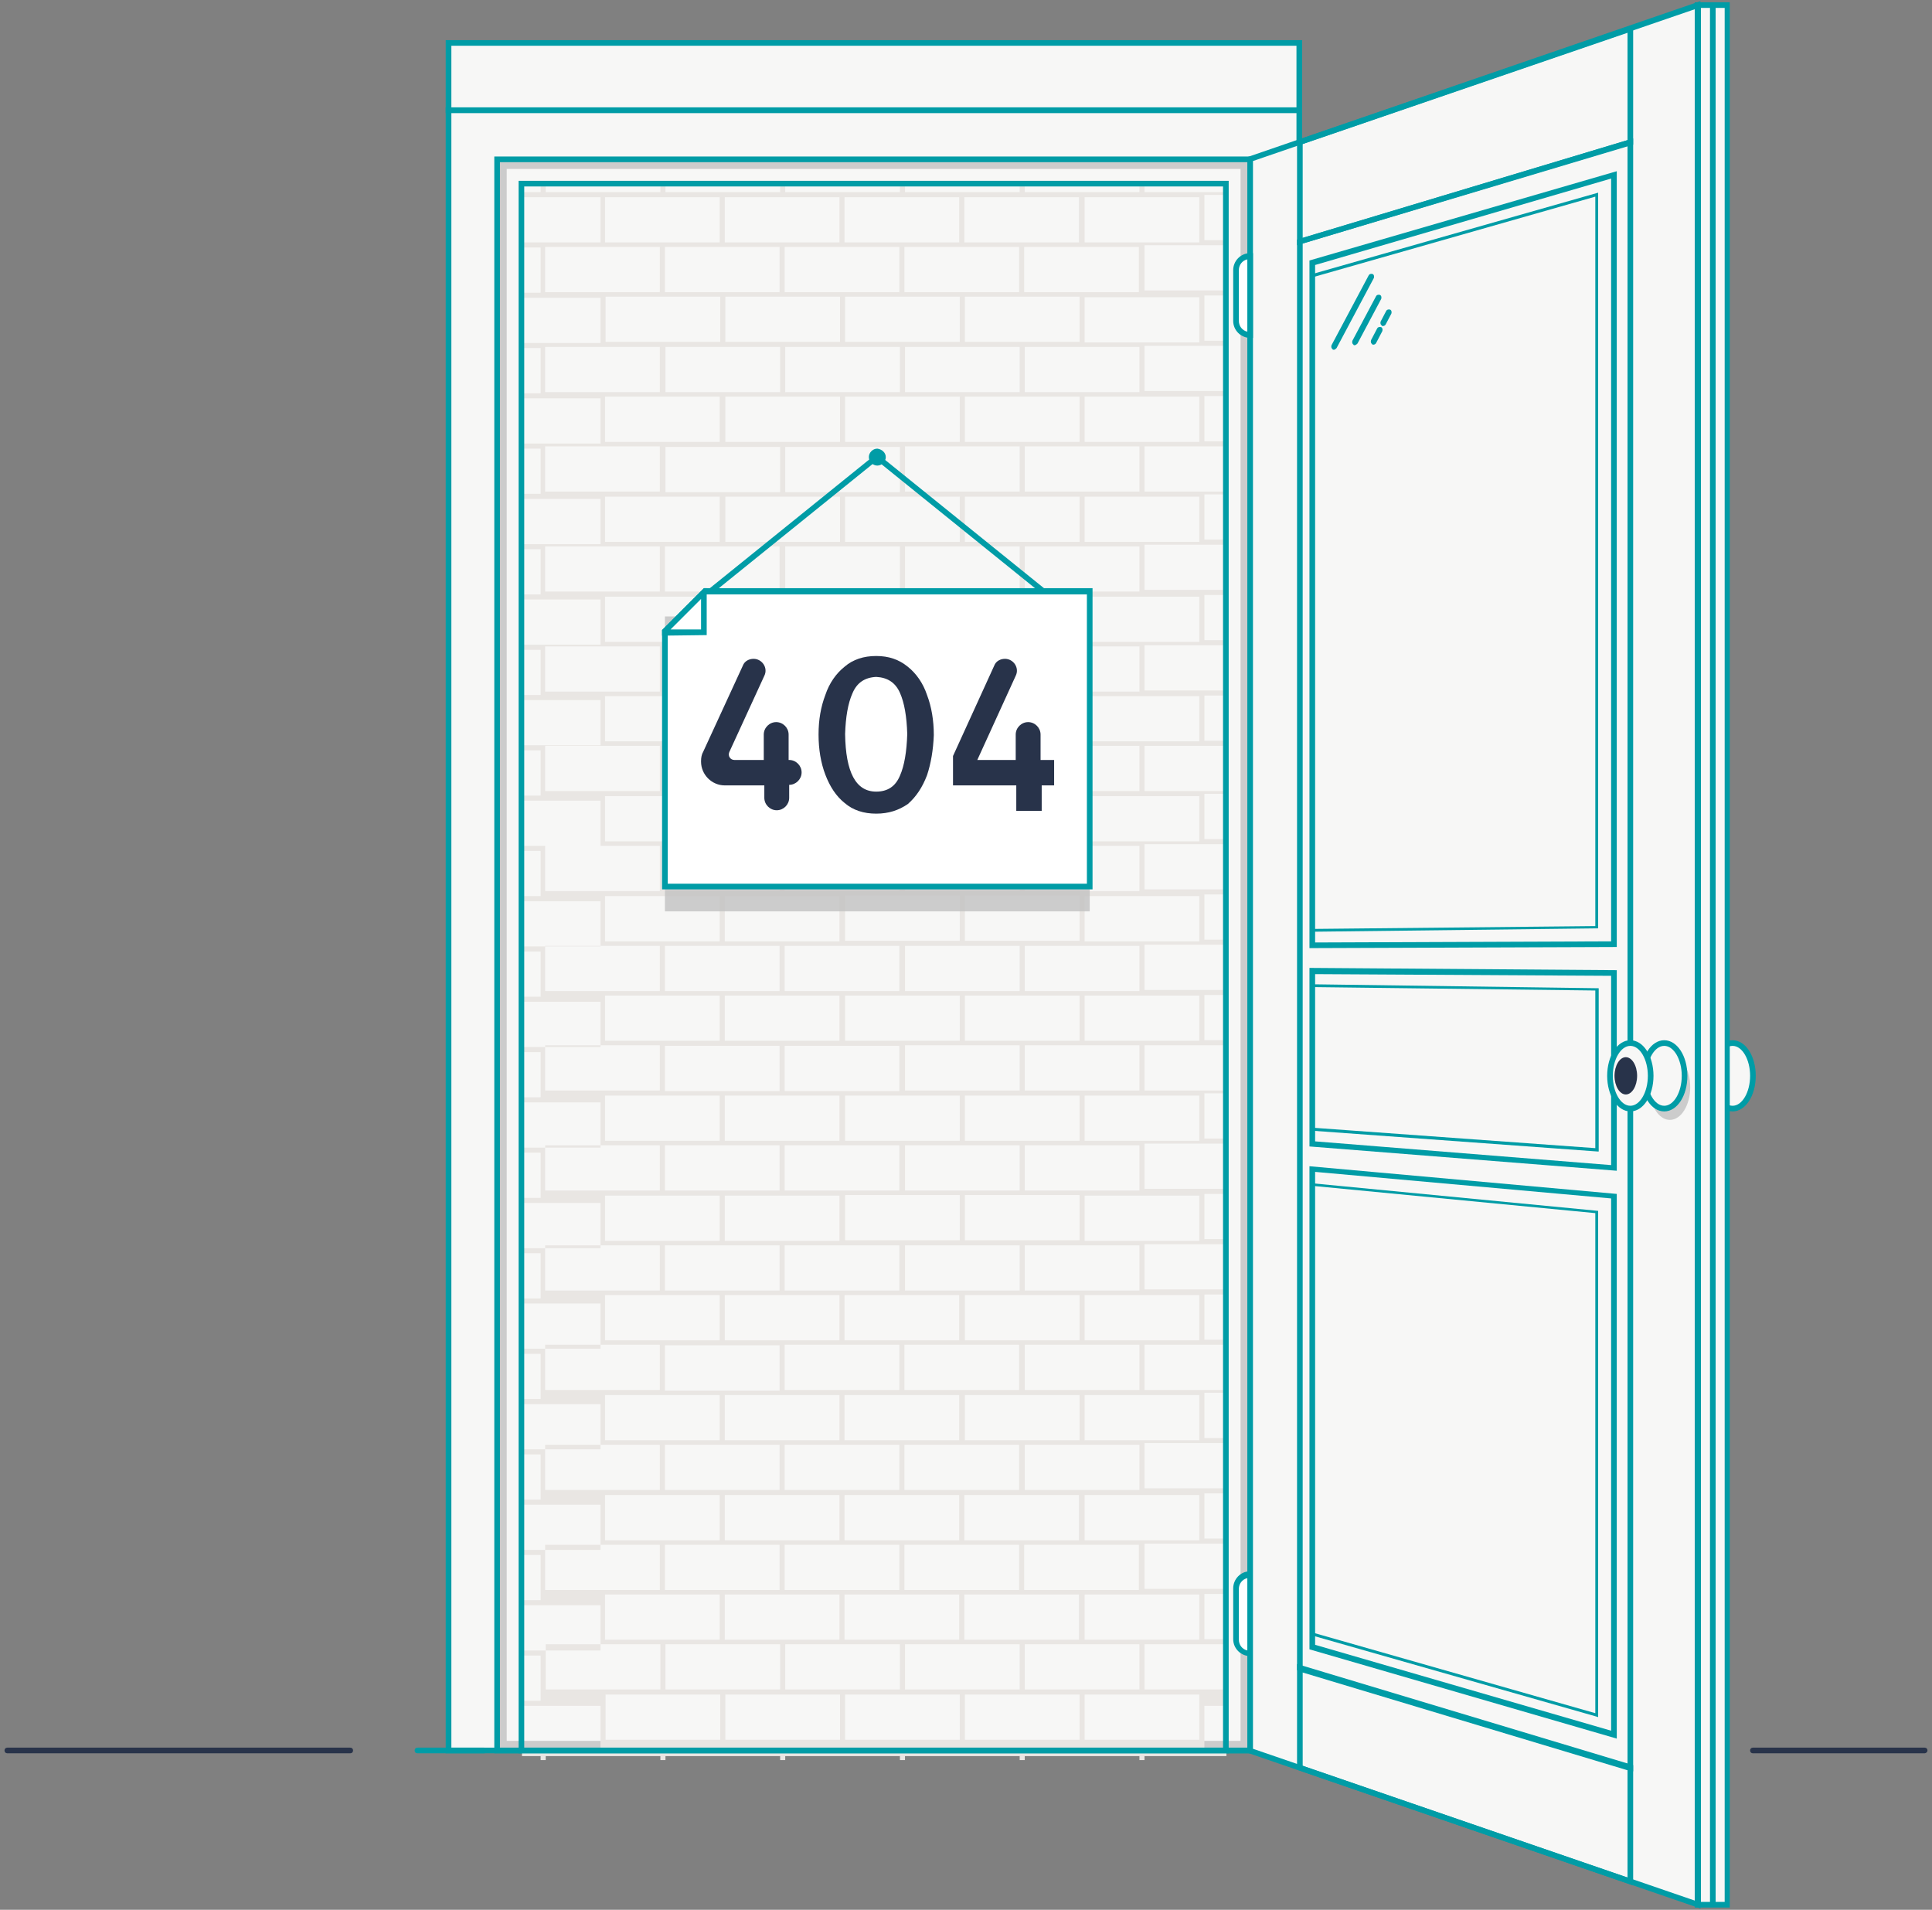
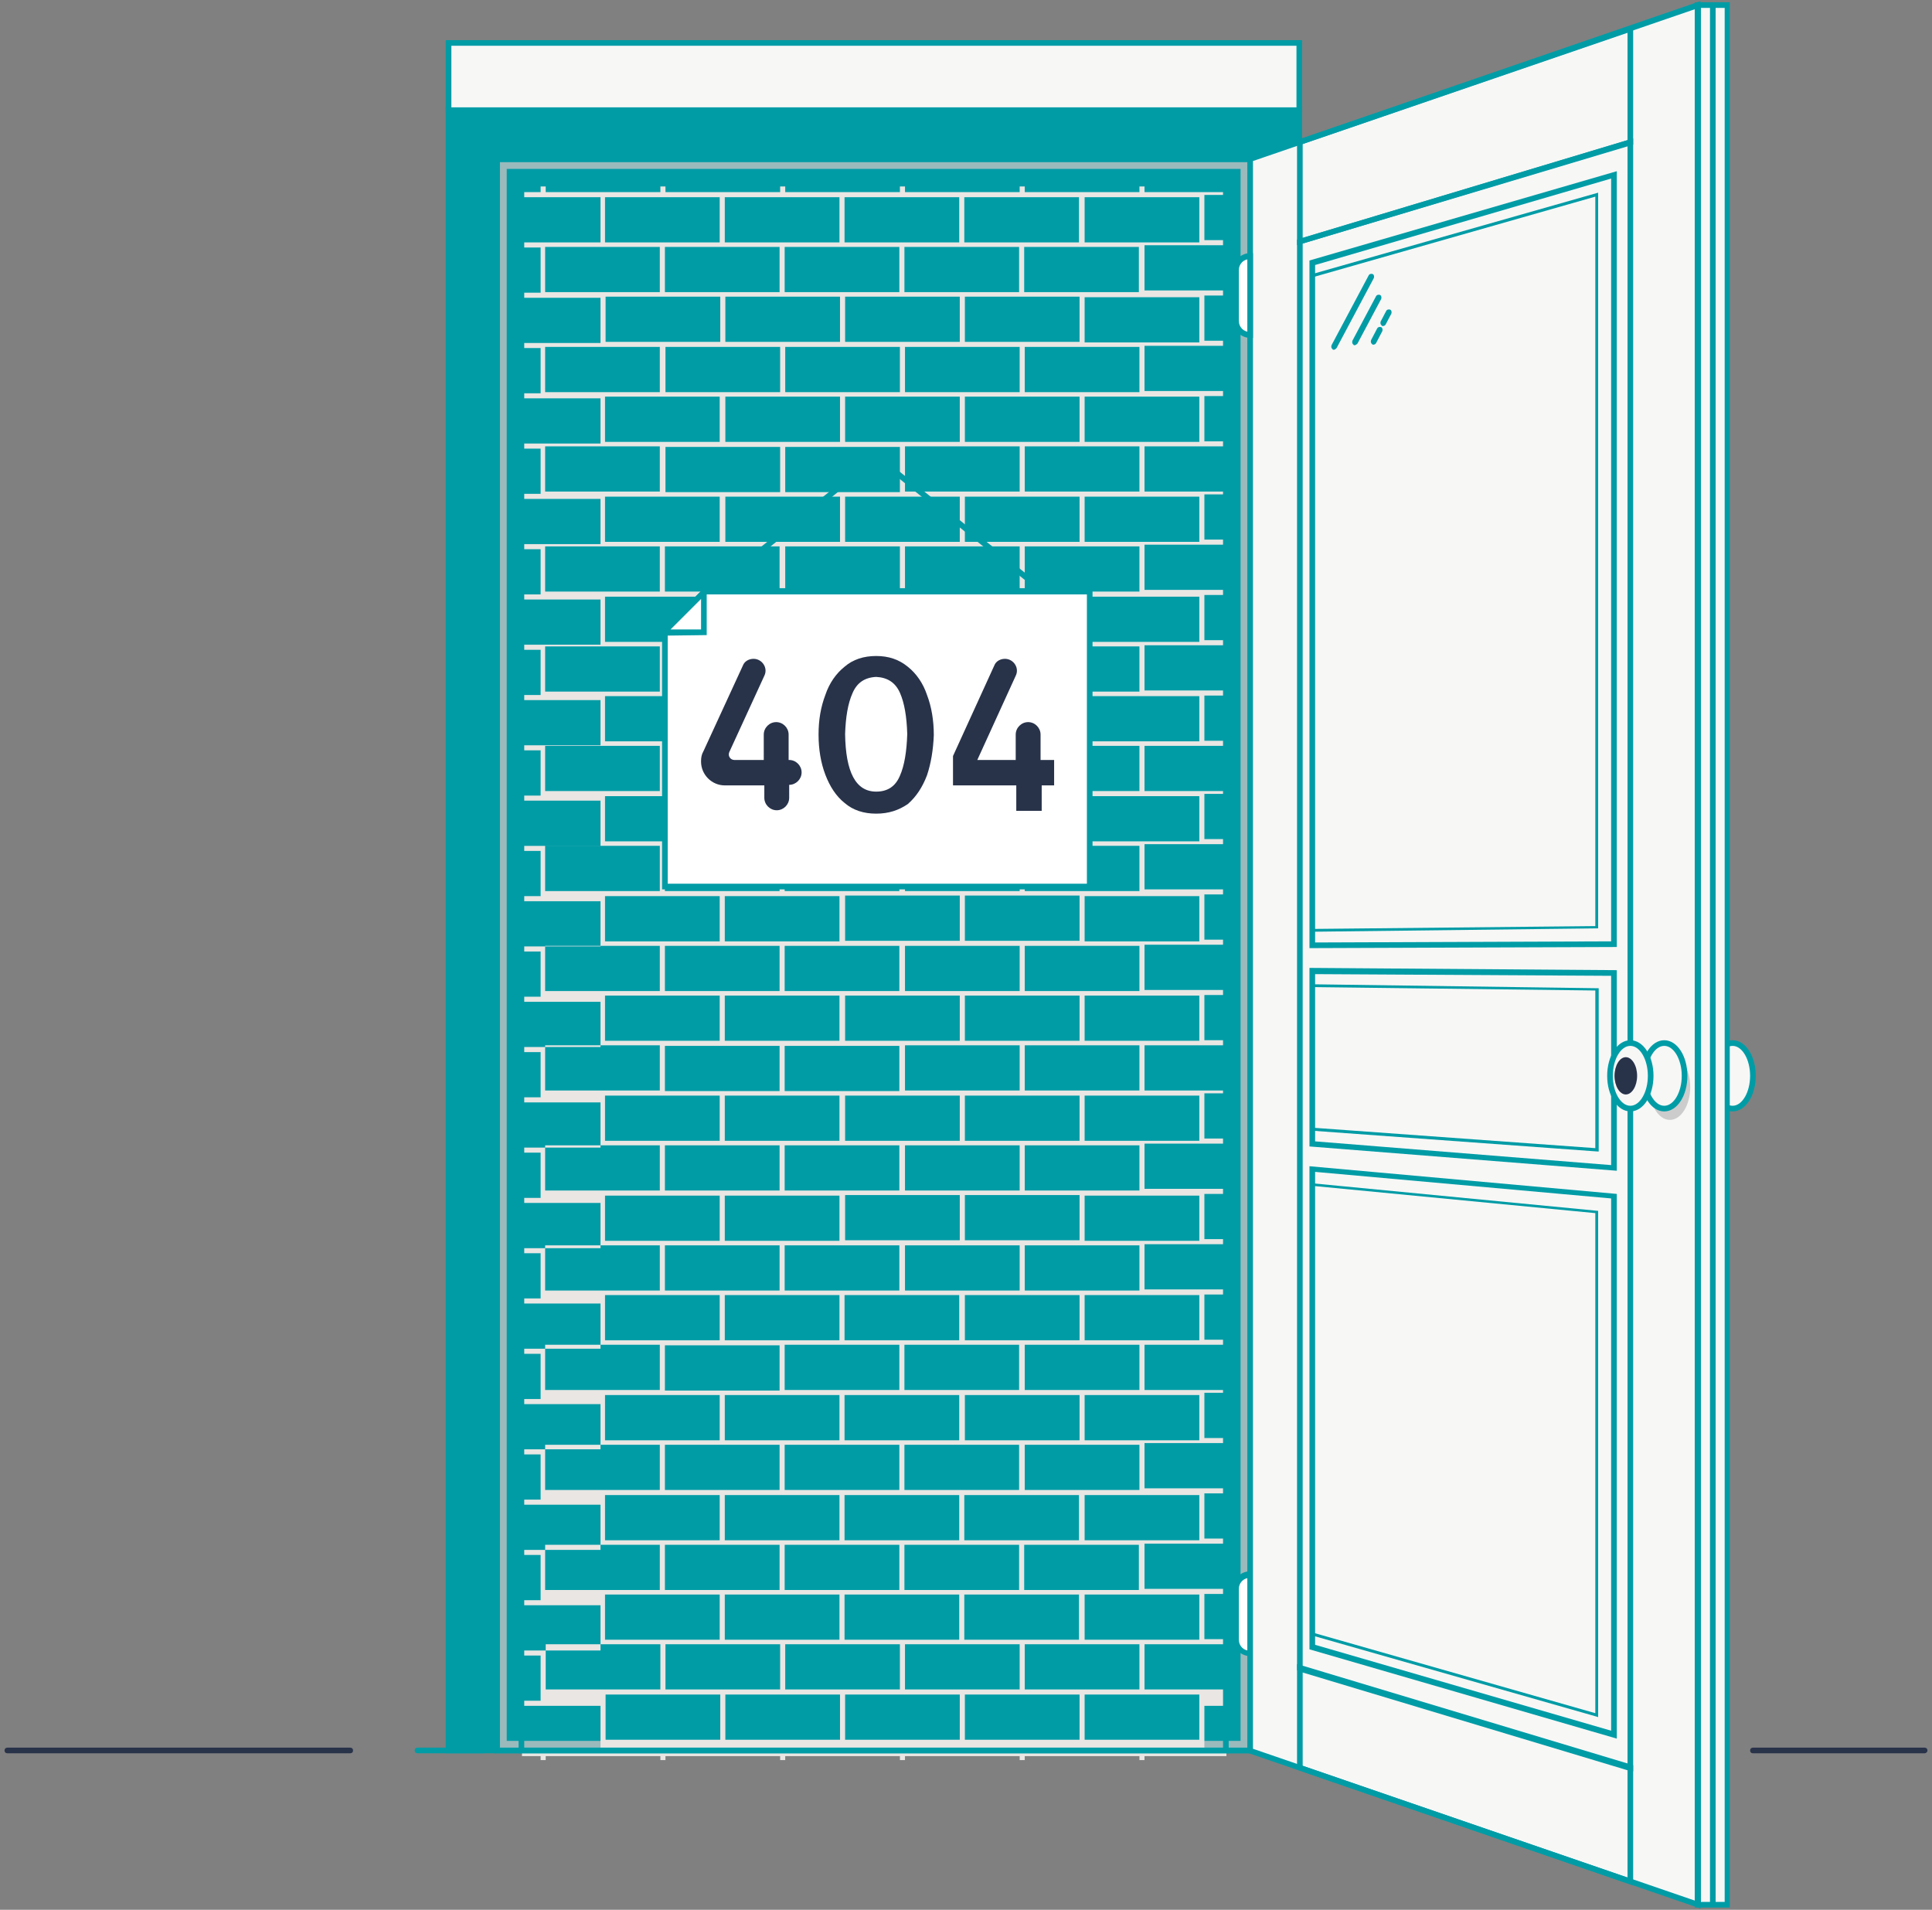
<svg xmlns="http://www.w3.org/2000/svg" version="1.1" id="page" x="0px" y="0px" viewBox="0 0 342 338" style="enable-background:new 0 0 342 338;" xml:space="preserve">
  <rect x="0" y="0" width="342" height="338" fill="#808080" stroke="none" />
  <style type="text/css">
	.st0{fill:#F7F7F6;}
	.st1{opacity:0.8;fill:#C2C2C2;enable-background:new    ;}
	.st2{fill:#009CA6;}
	.st3{fill:#E9E6E3;}
	.st4{fill:#28334A;}
	.st5{fill:#FFFFFF;}
</style>
  <g>
    <rect x="92.3" y="32.5" class="st0" width="124.7" height="277.4" />
    <rect x="92.3" y="32.5" class="st1" width="124.7" height="4.8" />
    <g>
      <rect x="79.4" y="19.5" class="st0" width="150.6" height="290.3" />
-       <path class="st2" d="M230.5,310.3H78.9V19h151.6V310.3z M79.9,309.3h149.6V20H79.9V309.3z" />
+       <path class="st2" d="M230.5,310.3H78.9V19h151.6V310.3z M79.9,309.3h149.6V20V309.3z" />
    </g>
    <path class="st1" d="M88,28.2v281.7h133.4V28.2H88z M219.7,308.1h-130V29.9h129.9v278.2H219.7z" />
    <g>
      <rect x="79.4" y="7.6" class="st0" width="150.6" height="11.9" />
      <path class="st2" d="M230.5,20H78.9V7.1h151.6V20z M79.9,19h149.6V8.1H79.9V19z" />
    </g>
    <path class="st3" d="M217.1,34.9V34h-3.9h-0.9h-9.7v-1.6h-0.9V34H192h-0.9h-9.7v-1.6h-0.9V34h-9.7h-0.9h-9.7v-1.6h-0.9V34h-9.7   h-0.9H139v-1.6h-0.9V34h-9.7h-0.9h-9.7v-1.6h-0.9V34h-9.7h-0.9h-9.7v-1.6h-0.9V34h-3.3v0.9h3.3h0.9h9.7v8h-9.7h-0.9h-3.3v0.9h3.3v8   h-3.3v0.9h3.3h0.9h9.7v8h-9.7h-0.9h-3.3v0.9h3.3v8h-3.3v0.9h3.3h0.9h9.7v8h-9.7h-0.9h-3.3v0.9h3.3v8h-3.3v0.9h3.3h0.9h9.7v8h-9.7   h-0.9h-3.3v0.9h3.3v8h-3.3v0.9h3.3h0.9h9.7v8h-9.7h-0.9h-3.3v0.9h3.3v8h-3.3v0.9h3.3h0.9h9.7v8h-9.7h-0.9h-3.3v0.9h3.3v8h-3.3v0.9   h3.3h0.9h9.7v8h-9.7h-0.9h-3.3v0.9h3.3v8h-3.3v0.9h3.3h0.9h9.7v8h-9.7h-0.9h-3.3v0.9h3.3v8h-3.3v0.9h3.3h0.9h9.7v8h-9.7h-0.9h-3.3   v0.9h3.3v8h-3.3v0.9h3.3h0.9h9.7v8h-9.7h-0.9h-3.3v0.9h3.3v8h-3.3v0.9h3.3h0.9h9.7v8h-9.7h-0.9h-3.3v0.9h3.3v8h-3.3v0.9h3.3h0.9   h9.7v8h-9.7h-0.9h-3.3v0.9h3.3v8h-3.3v0.9h3.3h0.9h9.7v8h-9.7h-0.9h-3.3v0.9h3.3v8h-3.3v0.9h3.3h0.9h9.7v8h-9.7h-0.9h-3.3v0.9h3.3   v8h-3.3v0.9h3.3h0.9h9.7v8h-9.7h-0.9h-3.3v0.9h3.3v8h-3.3v0.9h3.3h0.9h9.7v8h-9.7h-0.9h-3.3v0.9h3.3v0.7h0.9v-0.7h9.7h0.9h9.7v0.7   h0.9v-0.7h9.7h0.9h9.7v0.7h0.9v-0.7h9.7h0.9h9.7v0.7h0.9v-0.7h9.7h0.9h9.7v0.7h0.9v-0.7h9.7h0.9h9.7v0.7h0.9v-0.7h9.7h0.9h3.9v-0.9   h-3.9v-8h3.9V299h-3.9h-0.9h-9.7v-8h9.7h0.9h3.9v-0.9h-3.9v-8h3.9v-0.9h-3.9h-0.9h-9.7v-8h9.7h0.9h3.9v-0.9h-3.9v-8h3.9v-0.9h-3.9   h-0.9h-9.7v-8h9.7h0.9h3.9v-0.9h-3.9v-8h3.9V246h-3.9h-0.9h-9.7v-8h9.7h0.9h3.9v-0.9h-3.9v-8h3.9v-0.9h-3.9h-0.9h-9.7v-8h9.7h0.9   h3.9v-0.9h-3.9v-8h3.9v-0.9h-3.9h-0.9h-9.7v-8h9.7h0.9h3.9v-0.9h-3.9v-8h3.9V193h-3.9h-0.9h-9.7v-8h9.7h0.9h3.9v-0.9h-3.9v-8h3.9   v-0.9h-3.9h-0.9h-9.7v-8h9.7h0.9h3.9v-0.9h-3.9v-8h3.9v-0.9h-3.9h-0.9h-9.7v-8h9.7h0.9h3.9v-0.9h-3.9v-8h3.9V140h-3.9h-0.9h-9.7v-8   h9.7h0.9h3.9v-0.9h-3.9v-8h3.9v-0.9h-3.9h-0.9h-9.7v-8h9.7h0.9h3.9v-0.9h-3.9v-8h3.9v-0.9h-3.9h-0.9h-9.7v-8h9.7h0.9h3.9v-0.9h-3.9   v-8h3.9V87h-3.9h-0.9h-9.7v-8h9.7h0.9h3.9v-0.9h-3.9v-8h3.9v-0.9h-3.9h-0.9h-9.7v-8h9.7h0.9h3.9v-0.9h-3.9v-8h3.9v-0.9h-3.9h-0.9   h-9.7v-8h9.7h0.9h3.9v-0.9h-3.9v-8h3.9V34.9z M191.9,43.7h9.7v8h-9.7H191h-9.7v-8h9.7H191.9z M149.5,132.1h9.7v8h-9.7h-0.9h-9.7v-8   h9.7H149.5z M148.7,122.4H139v-8h9.7h0.9h9.7v8h-9.7H148.7z M149.5,149.7h9.7v8h-9.7h-0.9h-9.7v-8h9.7H149.5z M149.5,167.4h9.7v8   h-9.7h-0.9h-9.7v-8h9.7H149.5z M149.5,185.1h9.7v8h-9.7h-0.9h-9.7v-8h9.7H149.5z M149.5,202.7h9.7v8h-9.7h-0.9h-9.7v-8h9.7H149.5z    M149.5,220.4h9.7v8h-9.7h-0.9h-9.7v-8h9.7H149.5z M149.5,229.2h9.7h0.9h9.7v8h-9.7h-0.9h-9.7V229.2z M159.3,219.5h-9.7v-8h9.7h0.9   h9.7v8h-9.7H159.3z M159.3,201.9h-9.7v-8h9.7h0.9h9.7v8h-9.7H159.3z M159.3,184.2h-9.7v-8h9.7h0.9h9.7v8h-9.7H159.3z M159.3,166.5   h-9.7v-8h9.7h0.9h9.7v8h-9.7H159.3z M159.3,148.9h-9.7v-8h9.7h0.9h9.7v8h-9.7H159.3z M159.3,131.2h-9.7v-8h9.7h0.9h9.7v8h-9.7   H159.3z M159.3,113.5h-9.7v-8h9.7h0.9h9.7v8h-9.7H159.3z M159.3,95.9h-9.7v-8h9.7h0.9h9.7v8h-9.7H159.3z M159.3,96.7v8h-9.7h-0.9   H139v-8h9.7h0.9H159.3z M148.7,95.9H139h-0.9h-9.7v-8h9.7h0.9h9.7V95.9z M138.9,105.6h9.7v8h-9.7H138h-9.7v-8h9.7H138.9z    M138.9,123.2h9.7v8h-9.7H138h-9.7v-8h9.7H138.9z M138.9,140.9h9.7v8h-9.7H138h-9.7v-8h9.7H138.9z M138.9,158.6h9.7v8h-9.7H138   h-9.7v-8h9.7H138.9z M138.9,176.2h9.7v8h-9.7H138h-9.7v-8h9.7H138.9z M138.9,193.9h9.7v8h-9.7H138h-9.7v-8h9.7H138.9z M138.9,211.6   h9.7v8h-9.7H138h-9.7v-8h9.7H138.9z M138.9,229.2h9.7v8h-9.7H138h-9.7v-8h9.7H138.9z M138.9,246.9h9.7v8h-9.7H138h-9.7v-8h9.7   H138.9z M138.9,246v-8h9.7h0.9h9.7v8h-9.7h-0.9H138.9z M149.5,246.9h9.7h0.9h9.7v8h-9.7h-0.9h-9.7V246.9z M160.1,246v-8h9.7h0.9   h9.7v8h-9.7h-0.9H160.1z M169.9,228.4h-9.7v-8h9.7h0.9h9.7v8h-9.7H169.9z M169.9,210.7h-9.7v-8h9.7h0.9h9.7v8h-9.7H169.9z    M169.9,193h-9.7v-8h9.7h0.9h9.7v8h-9.7H169.9z M169.9,175.4h-9.7v-8h9.7h0.9h9.7v8h-9.7H169.9z M169.9,157.7h-9.7v-8h9.7h0.9h9.7   v8h-9.7H169.9z M169.9,140h-9.7v-8h9.7h0.9h9.7v8h-9.7H169.9z M169.9,122.4h-9.7v-8h9.7h0.9h9.7v8h-9.7H169.9z M169.9,104.7h-9.7   v-8h9.7h0.9h9.7v8h-9.7H169.9z M169.9,87h-9.7v-8h9.7h0.9h9.7v8h-9.7H169.9z M169.9,78.2h-9.7h-0.9h-9.7v-8h9.7h0.9h9.7V78.2z    M159.3,79.1v8h-9.7h-0.9H139v-8h9.7h0.9H159.3z M148.7,78.2H139h-0.9h-9.7v-8h9.7h0.9h9.7V78.2z M138.1,79.1v8h-9.7h-0.9h-9.7v-8   h9.7h0.9H138.1z M128.3,96.7h9.7v8h-9.7h-0.9h-9.7v-8h9.7H128.3z M128.3,114.4h9.7v8h-9.7h-0.9h-9.7v-8h9.7H128.3z M128.3,132.1   h9.7v8h-9.7h-0.9h-9.7v-8h9.7H128.3z M128.3,149.7h9.7v8h-9.7h-0.9h-9.7v-8h9.7H128.3z M128.3,167.4h9.7v8h-9.7h-0.9h-9.7v-8h9.7   H128.3z M128.3,185.1h9.7v8h-9.7h-0.9h-9.7v-8h9.7H128.3z M128.3,202.7h9.7v8h-9.7h-0.9h-9.7v-8h9.7H128.3z M128.3,220.4h9.7v8   h-9.7h-0.9h-9.7v-8h9.7H128.3z M128.3,238.1h9.7v8h-9.7h-0.9h-9.7v-8h9.7H128.3z M128.3,255.7h9.7v8h-9.7h-0.9h-9.7v-8h9.7   L128.3,255.7L128.3,255.7z M128.3,264.6h9.7h0.9h9.7v8h-9.7H138h-9.7V264.6z M138.9,263.7v-8h9.7h0.9h9.7v8h-9.7h-0.9H138.9z    M149.5,264.6h9.7h0.9h9.7v8h-9.7h-0.9h-9.7V264.6z M160.1,263.7v-8h9.7h0.9h9.7v8h-9.7h-0.9H160.1z M170.7,264.6h9.7h0.9h9.7v8   h-9.7h-0.9h-9.7V264.6z M180.5,254.9h-9.7v-8h9.7h0.9h9.7v8h-9.7H180.5z M180.5,237.2h-9.7v-8h9.7h0.9h9.7v8h-9.7H180.5z    M180.5,219.5h-9.7v-8h9.7h0.9h9.7v8h-9.7H180.5z M180.5,201.9h-9.7v-8h9.7h0.9h9.7v8h-9.7H180.5z M180.5,184.2h-9.7v-8h9.7h0.9   h9.7v8h-9.7H180.5z M180.5,166.5h-9.7v-8h9.7h0.9h9.7v8h-9.7H180.5z M180.5,148.9h-9.7v-8h9.7h0.9h9.7v8h-9.7H180.5z M180.5,131.2   h-9.7v-8h9.7h0.9h9.7v8h-9.7H180.5z M180.5,113.5h-9.7v-8h9.7h0.9h9.7v8h-9.7H180.5z M180.5,95.9h-9.7v-8h9.7h0.9h9.7v8h-9.7H180.5   z M180.5,78.2h-9.7v-8h9.7h0.9h9.7v8h-9.7H180.5z M180.5,60.5h-9.7v-8h9.7h0.9h9.7v8h-9.7H180.5z M180.5,61.4v8h-9.7h-0.9h-9.7v-8   h9.7h0.9H180.5z M169.9,60.5h-9.7h-0.9h-9.7v-8h9.7h0.9h9.7V60.5z M159.3,61.4v8h-9.7h-0.9H139v-8h9.7h0.9H159.3z M148.7,60.5H139   h-0.9h-9.7v-8h9.7h0.9h9.7V60.5z M138.1,61.4v8h-9.7h-0.9h-9.7v-8h9.7h0.9H138.1z M127.5,60.5h-9.7h-0.9h-9.7v-8h9.7h0.9h9.7V60.5z    M117.7,70.2h9.7v8h-9.7h-0.9h-9.7v-8h9.7H117.7z M117.7,87.9h9.7v8h-9.7h-0.9h-9.7v-8h9.7H117.7z M117.7,105.6h9.7v8h-9.7h-0.9   h-9.7v-8h9.7H117.7z M117.7,123.2h9.7v8h-9.7h-0.9h-9.7v-8h9.7H117.7z M117.7,140.9h9.7v8h-9.7h-0.9h-9.7v-8h9.7H117.7z    M117.7,158.6h9.7v8h-9.7h-0.9h-9.7v-8h9.7H117.7z M117.7,176.2h9.7v8h-9.7h-0.9h-9.7v-8h9.7H117.7z M117.7,193.9h9.7v8h-9.7h-0.9   h-9.7v-8h9.7H117.7z M117.7,211.6h9.7v8h-9.7h-0.9h-9.7v-8h9.7H117.7z M117.7,229.2h9.7v8h-9.7h-0.9h-9.7v-8h9.7H117.7z    M117.7,246.9h9.7v8h-9.7h-0.9h-9.7v-8h9.7H117.7z M117.7,264.6h9.7v8h-9.7h-0.9h-9.7v-8h9.7H117.7z M117.7,282.2h9.7v8h-9.7h-0.9   h-9.7v-8h9.7H117.7z M117.7,281.4v-8h9.7h0.9h9.7v8h-9.7h-0.9H117.7z M128.3,282.2h9.7h0.9h9.7v8h-9.7H138h-9.7V282.2z    M138.9,281.4v-8h9.7h0.9h9.7v8h-9.7h-0.9H138.9z M149.5,282.2h9.7h0.9h9.7v8h-9.7h-0.9h-9.7V282.2z M160.1,281.4v-8h9.7h0.9h9.7v8   h-9.7h-0.9H160.1z M170.7,282.2h9.7h0.9h9.7v8h-9.7h-0.9h-9.7V282.2z M181.3,281.4v-8h9.7h0.9h9.7v8h-9.7H191H181.3z M191.1,263.7   h-9.7v-8h9.7h0.9h9.7v8H192H191.1z M191.1,246h-9.7v-8h9.7h0.9h9.7v8H192H191.1z M191.1,228.4h-9.7v-8h9.7h0.9h9.7v8H192H191.1z    M191.1,210.7h-9.7v-8h9.7h0.9h9.7v8H192H191.1z M191.1,193h-9.7v-8h9.7h0.9h9.7v8H192H191.1z M191.1,175.4h-9.7v-8h9.7h0.9h9.7v8   H192H191.1z M191.1,157.7h-9.7v-8h9.7h0.9h9.7v8H192H191.1z M191.1,140h-9.7v-8h9.7h0.9h9.7v8H192H191.1z M191.1,122.4h-9.7v-8h9.7   h0.9h9.7v8H192H191.1z M191.1,104.7h-9.7v-8h9.7h0.9h9.7v8H192H191.1z M191.1,87h-9.7v-8h9.7h0.9h9.7v8H192H191.1z M191.1,69.4   h-9.7v-8h9.7h0.9h9.7v8H192H191.1z M170.7,34.9h9.7h0.9h9.7v8h-9.7h-0.9h-9.7V34.9z M170.7,43.7h9.7v8h-9.7h-0.9h-9.7v-8h9.7H170.7   z M149.5,34.9h9.7h0.9h9.7v8h-9.7h-0.9h-9.7V34.9z M149.5,43.7h9.7v8h-9.7h-0.9h-9.7v-8h9.7H149.5z M128.3,34.9h9.7h0.9h9.7v8h-9.7   H138h-9.7V34.9z M128.3,43.7h9.7v8h-9.7h-0.9h-9.7v-8h9.7H128.3z M107.1,34.9h9.7h0.9h9.7v8h-9.7h-0.9h-9.7V34.9z M96.5,51.7v-8   h9.7h0.9h9.7v8h-9.7h-0.9H96.5z M96.5,69.4v-8h9.7h0.9h9.7v8h-9.7h-0.9H96.5z M96.5,87v-8h9.7h0.9h9.7v8h-9.7h-0.9H96.5z    M96.5,104.7v-8h9.7h0.9h9.7v8h-9.7h-0.9H96.5z M96.5,122.4v-8h9.7h0.9h9.7v8h-9.7h-0.9H96.5z M96.5,140v-8h9.7h0.9h9.7v8h-9.7   h-0.9H96.5z M96.5,157.7v-8h9.7h0.9h9.7v8h-9.7h-0.9H96.5z M96.5,175.4v-8h9.7h0.9h9.7v8h-9.7h-0.9H96.5z M96.5,193v-8h9.7h0.9h9.7   v8h-9.7h-0.9H96.5z M96.5,210.7v-8h9.7h0.9h9.7v8h-9.7h-0.9H96.5z M96.5,228.4v-8h9.7h0.9h9.7v8h-9.7h-0.9H96.5z M96.5,246v-8h9.7   h0.9h9.7v8h-9.7h-0.9H96.5z M96.5,263.7v-8h9.7h0.9h9.7v8h-9.7h-0.9H96.5z M96.5,281.4v-8h9.7h0.9h9.7v8h-9.7h-0.9H96.5z    M106.3,299h-9.7v-8h9.7h0.9h9.7v8h-9.7H106.3z M127.5,307.9h-9.7h-0.9h-9.7v-8h9.7h0.9h9.7V307.9z M127.5,299h-9.7v-8h9.7h0.9h9.7   v8h-9.7H127.5z M148.7,307.9H139h-0.9h-9.7v-8h9.7h0.9h9.7V307.9z M148.7,299H139v-8h9.7h0.9h9.7v8h-9.7H148.7z M169.9,307.9h-9.7   h-0.9h-9.7v-8h9.7h0.9h9.7V307.9z M169.9,299h-9.7v-8h9.7h0.9h9.7v8h-9.7H169.9z M191.1,307.9h-9.7h-0.9h-9.7v-8h9.7h0.9h9.7V307.9   z M191.1,299h-9.7v-8h9.7h0.9h9.7v8H192H191.1z M212.3,299.9v8h-9.7h-0.9H192v-8h9.7h0.9H212.3z M212.3,282.2v8h-9.7h-0.9H192v-8   h9.7h0.9H212.3z M212.3,264.6v8h-9.7h-0.9H192v-8h9.7h0.9H212.3z M212.3,246.9v8h-9.7h-0.9H192v-8h9.7h0.9H212.3z M212.3,229.2v8   h-9.7h-0.9H192v-8h9.7h0.9H212.3z M212.3,211.6v8h-9.7h-0.9H192v-8h9.7h0.9H212.3z M212.3,193.9v8h-9.7h-0.9H192v-8h9.7h0.9H212.3z    M212.3,176.2v8h-9.7h-0.9H192v-8h9.7h0.9H212.3z M212.3,158.6v8h-9.7h-0.9H192v-8h9.7h0.9H212.3z M212.3,140.9v8h-9.7h-0.9H192v-8   h9.7h0.9H212.3z M212.3,123.2v8h-9.7h-0.9H192v-8h9.7h0.9H212.3z M212.3,105.6v8h-9.7h-0.9H192v-8h9.7h0.9H212.3z M212.3,87.9v8   h-9.7h-0.9H192v-8h9.7h0.9H212.3z M212.3,70.2v8h-9.7h-0.9H192v-8h9.7h0.9H212.3z M212.3,52.6v8h-9.7h-0.9H192v-8h9.7h0.9H212.3z    M212.3,42.9h-9.7h-0.9H192v-8h9.7h0.9h9.7V42.9z" />
    <g>
      <path class="st2" d="M217.6,310.3H91.8V32h125.7v278.3H217.6z M92.8,309.3h123.7V33H92.8V309.3z" />
    </g>
    <g>
      <path class="st2" d="M221.9,310.3H87.5V27.7h134.4V310.3z M88.5,309.3h132.4V28.7H88.5V309.3z" />
    </g>
    <g>
      <path class="st4" d="M62,310.3H1.3c-0.3,0-0.5-0.2-0.5-0.5s0.2-0.5,0.5-0.5H62c0.3,0,0.5,0.2,0.5,0.5    C62.5,310.1,62.3,310.3,62,310.3z" />
    </g>
    <g>
      <path class="st4" d="M340.7,310.3h-30.4c-0.3,0-0.5-0.2-0.5-0.5s0.2-0.5,0.5-0.5h30.4c0.3,0,0.5,0.2,0.5,0.5    C341.2,310.1,340.9,310.3,340.7,310.3z" />
    </g>
    <g>
      <path class="st2" d="M85.7,310.3H73.9c-0.3,0-0.5-0.2-0.5-0.5s0.2-0.5,0.5-0.5h11.8c0.3,0,0.5,0.2,0.5,0.5    C86.2,310.1,85.9,310.3,85.7,310.3z" />
    </g>
    <g>
      <g>
        <path class="st0" d="M310.3,190.4c0,3.2-1.6,5.8-3.6,5.8s-3.6-2.6-3.6-5.8s1.6-5.8,3.6-5.8C308.7,184.6,310.3,187.2,310.3,190.4z     " />
        <path class="st2" d="M306.7,196.7c-2.3,0-4.1-2.8-4.1-6.3s1.8-6.3,4.1-6.3c2.3,0,4.1,2.8,4.1,6.3     C310.8,193.9,309,196.7,306.7,196.7z M306.7,185.1c-1.7,0-3.1,2.4-3.1,5.3c0,2.9,1.4,5.3,3.1,5.3s3.1-2.4,3.1-5.3     C309.8,187.5,308.4,185.1,306.7,185.1z" />
      </g>
      <g>
        <polygon class="st0" points="300.6,337.1 221.3,309.8 221.3,28.2 300.6,0.9    " />
        <path class="st2" d="M301.1,337.8l-80.3-27.6V27.8l0.3-0.1L301,0.2v337.6H301.1z M221.8,309.5l78.3,26.9V1.6l-78.3,26.9V309.5z" />
      </g>
      <g>
        <path class="st2" d="M289.1,313.5l-59.5-17.9V42.4l59.5-17.9V313.5z M230.6,294.9l57.5,17.3V25.8l-57.5,17.3V294.9z" />
      </g>
      <g>
        <path class="st2" d="M286.2,307.7l-54.4-15.8v-85.5l54.4,4.9V307.7z M232.8,291.1l52.4,15.2v-94.2l-52.4-4.7L232.8,291.1     L232.8,291.1z" />
      </g>
      <g>
        <path class="st2" d="M282.9,303.9l-0.3-0.1l-50.5-14.4v-80l50.8,4.9V303.9z M232.6,289l49.8,14.2v-88.5l-49.8-4.8L232.6,289     L232.6,289z" />
      </g>
      <g>
        <path class="st2" d="M231.8,167.8V46.1l54.4-15.8v137.3L231.8,167.8z M232.8,46.9v119.9l52.4-0.2v-135L232.8,46.9z" />
      </g>
      <g>
        <path class="st2" d="M232.1,164.9V48.6l0.2-0.1l50.6-14.4v130.2L232.1,164.9z M232.6,49v115.4l49.8-0.5V34.8L232.6,49z" />
      </g>
      <g>
        <path class="st2" d="M229.6,43.4V24.8l0.3-0.1l59.2-20.3v21.2L229.6,43.4z M230.6,25.5v16.6l57.5-17.3v-19L230.6,25.5z" />
      </g>
      <g>
        <path class="st2" d="M289.1,333.7l-59.5-20.5v-18.7l59.5,17.9V333.7z M230.6,312.5l57.5,19.8v-19L230.6,296V312.5z" />
      </g>
      <g>
        <path class="st2" d="M286.2,207.2l-54.4-4.3v-31.6l54.4,0.4V207.2z M232.8,202l52.4,4.2v-33.5l-52.4-0.3L232.8,202L232.8,202z" />
      </g>
      <g>
        <path class="st2" d="M282.9,203.8l-50.8-3.7v-25.9h0.3l50.6,0.7v28.9H282.9z M232.6,199.6l49.8,3.6v-27.9l-49.8-0.6L232.6,199.6     L232.6,199.6z" />
      </g>
      <g>
        <path class="st5" d="M221.3,59.3L221.3,59.3c-1.4,0-2.5-1.1-2.5-2.5v-9c0-1.4,1.1-2.5,2.5-2.5l0,0V59.3z" />
        <path class="st2" d="M221.8,59.8h-0.5c-1.6,0-3-1.3-3-3v-9c0-1.6,1.3-3,3-3h0.5v0.5V59.8z M220.8,45.9c-0.9,0.2-1.5,1-1.5,1.9v9     c0,0.9,0.6,1.7,1.5,1.9V45.9z" />
      </g>
      <g>
        <path class="st5" d="M221.3,292.6L221.3,292.6c-1.4,0-2.5-1.1-2.5-2.5v-9c0-1.4,1.1-2.5,2.5-2.5l0,0V292.6z" />
        <path class="st2" d="M221.3,293.1c-1.6,0-3-1.3-3-3v-9c0-1.6,1.3-3,2.9-3h0.5v0.5V293h-0.4v-0.5V293.1z M220.8,279.3     c-0.9,0.2-1.5,1-1.5,1.9v9c0,0.9,0.6,1.7,1.5,1.9V279.3z" />
      </g>
      <g>
        <rect x="300.6" y="0.9" class="st0" width="5.2" height="336.2" />
        <path class="st2" d="M306.2,337.6H300V0.4h6.2V337.6z M301.1,336.6h4.2V1.4h-4.2V336.6z" />
      </g>
      <g>
        <rect x="302.7" y="0.9" class="st2" width="1" height="336.2" />
      </g>
      <path class="st1" d="M299.2,192.4c0,3.2-1.6,5.8-3.6,5.8s-3.6-2.6-3.6-5.8s1.6-5.8,3.6-5.8C297.6,186.6,299.2,189.2,299.2,192.4z" />
      <g>
        <path class="st0" d="M298.2,190.4c0,3.2-1.6,5.8-3.6,5.8s-3.6-2.6-3.6-5.8s1.6-5.8,3.6-5.8C296.6,184.6,298.2,187.2,298.2,190.4z     " />
        <path class="st2" d="M294.6,196.7c-2.3,0-4.1-2.8-4.1-6.3s1.8-6.3,4.1-6.3c2.3,0,4.1,2.8,4.1,6.3S296.9,196.7,294.6,196.7z      M294.6,185.1c-1.7,0-3.1,2.4-3.1,5.3c0,2.9,1.4,5.3,3.1,5.3s3.1-2.4,3.1-5.3S296.3,185.1,294.6,185.1z" />
      </g>
      <g>
        <path class="st0" d="M292.2,190.4c0,3.2-1.6,5.8-3.6,5.8s-3.6-2.6-3.6-5.8s1.6-5.8,3.6-5.8C290.6,184.6,292.2,187.2,292.2,190.4z     " />
        <path class="st2" d="M288.6,196.7c-2.3,0-4.1-2.8-4.1-6.3s1.8-6.3,4.1-6.3c2.3,0,4.1,2.8,4.1,6.3S290.9,196.7,288.6,196.7z      M288.6,185.1c-1.7,0-3.1,2.4-3.1,5.3c0,2.9,1.4,5.3,3.1,5.3s3.1-2.4,3.1-5.3S290.3,185.1,288.6,185.1z" />
      </g>
      <path class="st4" d="M289.8,190.4c0,1.8-0.9,3.3-2,3.3s-2-1.5-2-3.3s0.9-3.3,2-3.3C288.9,187.1,289.8,188.6,289.8,190.4z" />
      <g>
        <path class="st2" d="M236.1,61.9c-0.1,0-0.2,0-0.2-0.1c-0.2-0.1-0.3-0.4-0.2-0.7l6.6-12.4c0.1-0.2,0.4-0.3,0.7-0.2     c0.2,0.1,0.3,0.4,0.2,0.7l-6.6,12.4C236.4,61.8,236.3,61.9,236.1,61.9z" />
      </g>
      <g>
        <path class="st2" d="M239.8,61.1c-0.1,0-0.2,0-0.2-0.1c-0.2-0.1-0.3-0.4-0.2-0.7l4.2-7.9c0.1-0.2,0.4-0.3,0.7-0.2     c0.2,0.1,0.3,0.4,0.2,0.7l-4.2,7.9C240.1,61,239.9,61.1,239.8,61.1z" />
      </g>
      <g>
        <path class="st2" d="M243.1,61c-0.1,0-0.2,0-0.2-0.1c-0.2-0.1-0.3-0.4-0.2-0.7l1.1-2.1c0.1-0.2,0.4-0.3,0.7-0.2     c0.2,0.1,0.3,0.4,0.2,0.7l-1.1,2.1C243.5,60.9,243.3,61,243.1,61z" />
      </g>
      <g>
        <path class="st2" d="M244.8,57.7c-0.1,0-0.2,0-0.2-0.1c-0.2-0.1-0.3-0.4-0.2-0.7l1-1.9c0.1-0.2,0.4-0.3,0.7-0.2     c0.2,0.1,0.3,0.4,0.2,0.7l-1,1.9C245.2,57.6,245,57.7,244.8,57.7z" />
      </g>
    </g>
    <g>
      <path class="st2" d="M156.8,80.9c0,0.8-0.7,1.5-1.5,1.5s-1.5-0.7-1.5-1.5s0.7-1.5,1.5-1.5C156.1,79.5,156.8,80.1,156.8,80.9z" />
      <g>
        <rect x="116.8" y="94" transform="matrix(0.778 -0.628 0.628 0.778 -28.654 107.872)" class="st2" width="43.3" height="1" />
      </g>
      <g>
        <rect x="171.7" y="72.9" transform="matrix(0.628 -0.778 0.778 0.628 -9.5 169.161)" class="st2" width="1" height="43.3" />
      </g>
-       <rect x="117.7" y="109.1" class="st1" width="75.2" height="52.2" />
      <g>
        <polygon class="st5" points="192.9,156.9 117.7,156.9 117.7,111.7 124.8,104.6 192.9,104.6    " />
        <path class="st2" d="M193.4,157.4h-76.2v-45.9l7.4-7.4h68.8V157.4z M118.2,156.4h74.2v-51.2H125l-6.8,6.8V156.4z" />
      </g>
      <g>
        <path class="st4" d="M139.7,134.5L139.7,134.5c1.2,0,2.2,1,2.2,2.2l0,0c0,1.2-1,2.2-2.2,2.2l0,0v2.3c0,1.2-1,2.2-2.2,2.2l0,0     c-1.2,0-2.2-1-2.2-2.2V139h-7c-2.3,0-4.2-1.9-4.2-4.2v-0.1c0-0.6,0.1-1.2,0.4-1.7l7-15.2c0.3-0.8,1.1-1.2,1.9-1.2l0,0     c1.5,0,2.6,1.6,1.9,3l-6.2,13.5c-0.3,0.7,0.2,1.4,0.9,1.4h5.2V130c0-1.2,1-2.2,2.2-2.2l0,0c1.2,0,2.2,1,2.2,2.2v4.5H139.7z" />
        <path class="st4" d="M155.1,144c-2.2,0-4.1-0.6-5.6-1.9c-1.5-1.2-2.6-2.9-3.4-5c-0.8-2.1-1.2-4.5-1.2-7.1c0-2.6,0.4-4.9,1.2-7     c0.7-2.1,1.9-3.8,3.4-5c1.5-1.3,3.4-1.9,5.6-1.9c2.2,0,4,0.6,5.6,1.9c1.5,1.2,2.7,2.9,3.4,5c0.8,2.1,1.2,4.5,1.2,7.1     c-0.1,2.6-0.5,5-1.2,7.1c-0.8,2.1-1.9,3.8-3.4,5.1C159.1,143.4,157.3,144,155.1,144z M155.1,140.1c2,0,3.4-0.9,4.2-2.8     c0.8-1.8,1.2-4.3,1.3-7.4c-0.1-3.1-0.5-5.5-1.3-7.3s-2.2-2.7-4.2-2.8c-2,0.1-3.4,1-4.2,2.9c-0.8,1.8-1.2,4.2-1.3,7.2     C149.7,136.7,151.5,140.1,155.1,140.1z" />
        <path class="st4" d="M184.4,134.5h2.2v4.5h-2.2v4.5h-4.5V139h-11.2v-5.2l7.3-16c0.3-0.8,1.1-1.2,1.9-1.2l0,0c1.5,0,2.6,1.6,1.9,3     l-6.8,14.9h6.8V130c0-1.2,1-2.2,2.2-2.2l0,0c1.2,0,2.2,1,2.2,2.2v4.5H184.4z" />
      </g>
    </g>
    <g>
      <polygon class="st5" points="124.6,111.9 117.5,111.9 124.6,104.8   " />
      <path class="st2" d="M125.1,112.4l-7.9,0.1v-1l7.4-7.4h0.5V112.4z M118.7,111.4h5.4V106L118.7,111.4z" />
    </g>
  </g>
</svg>